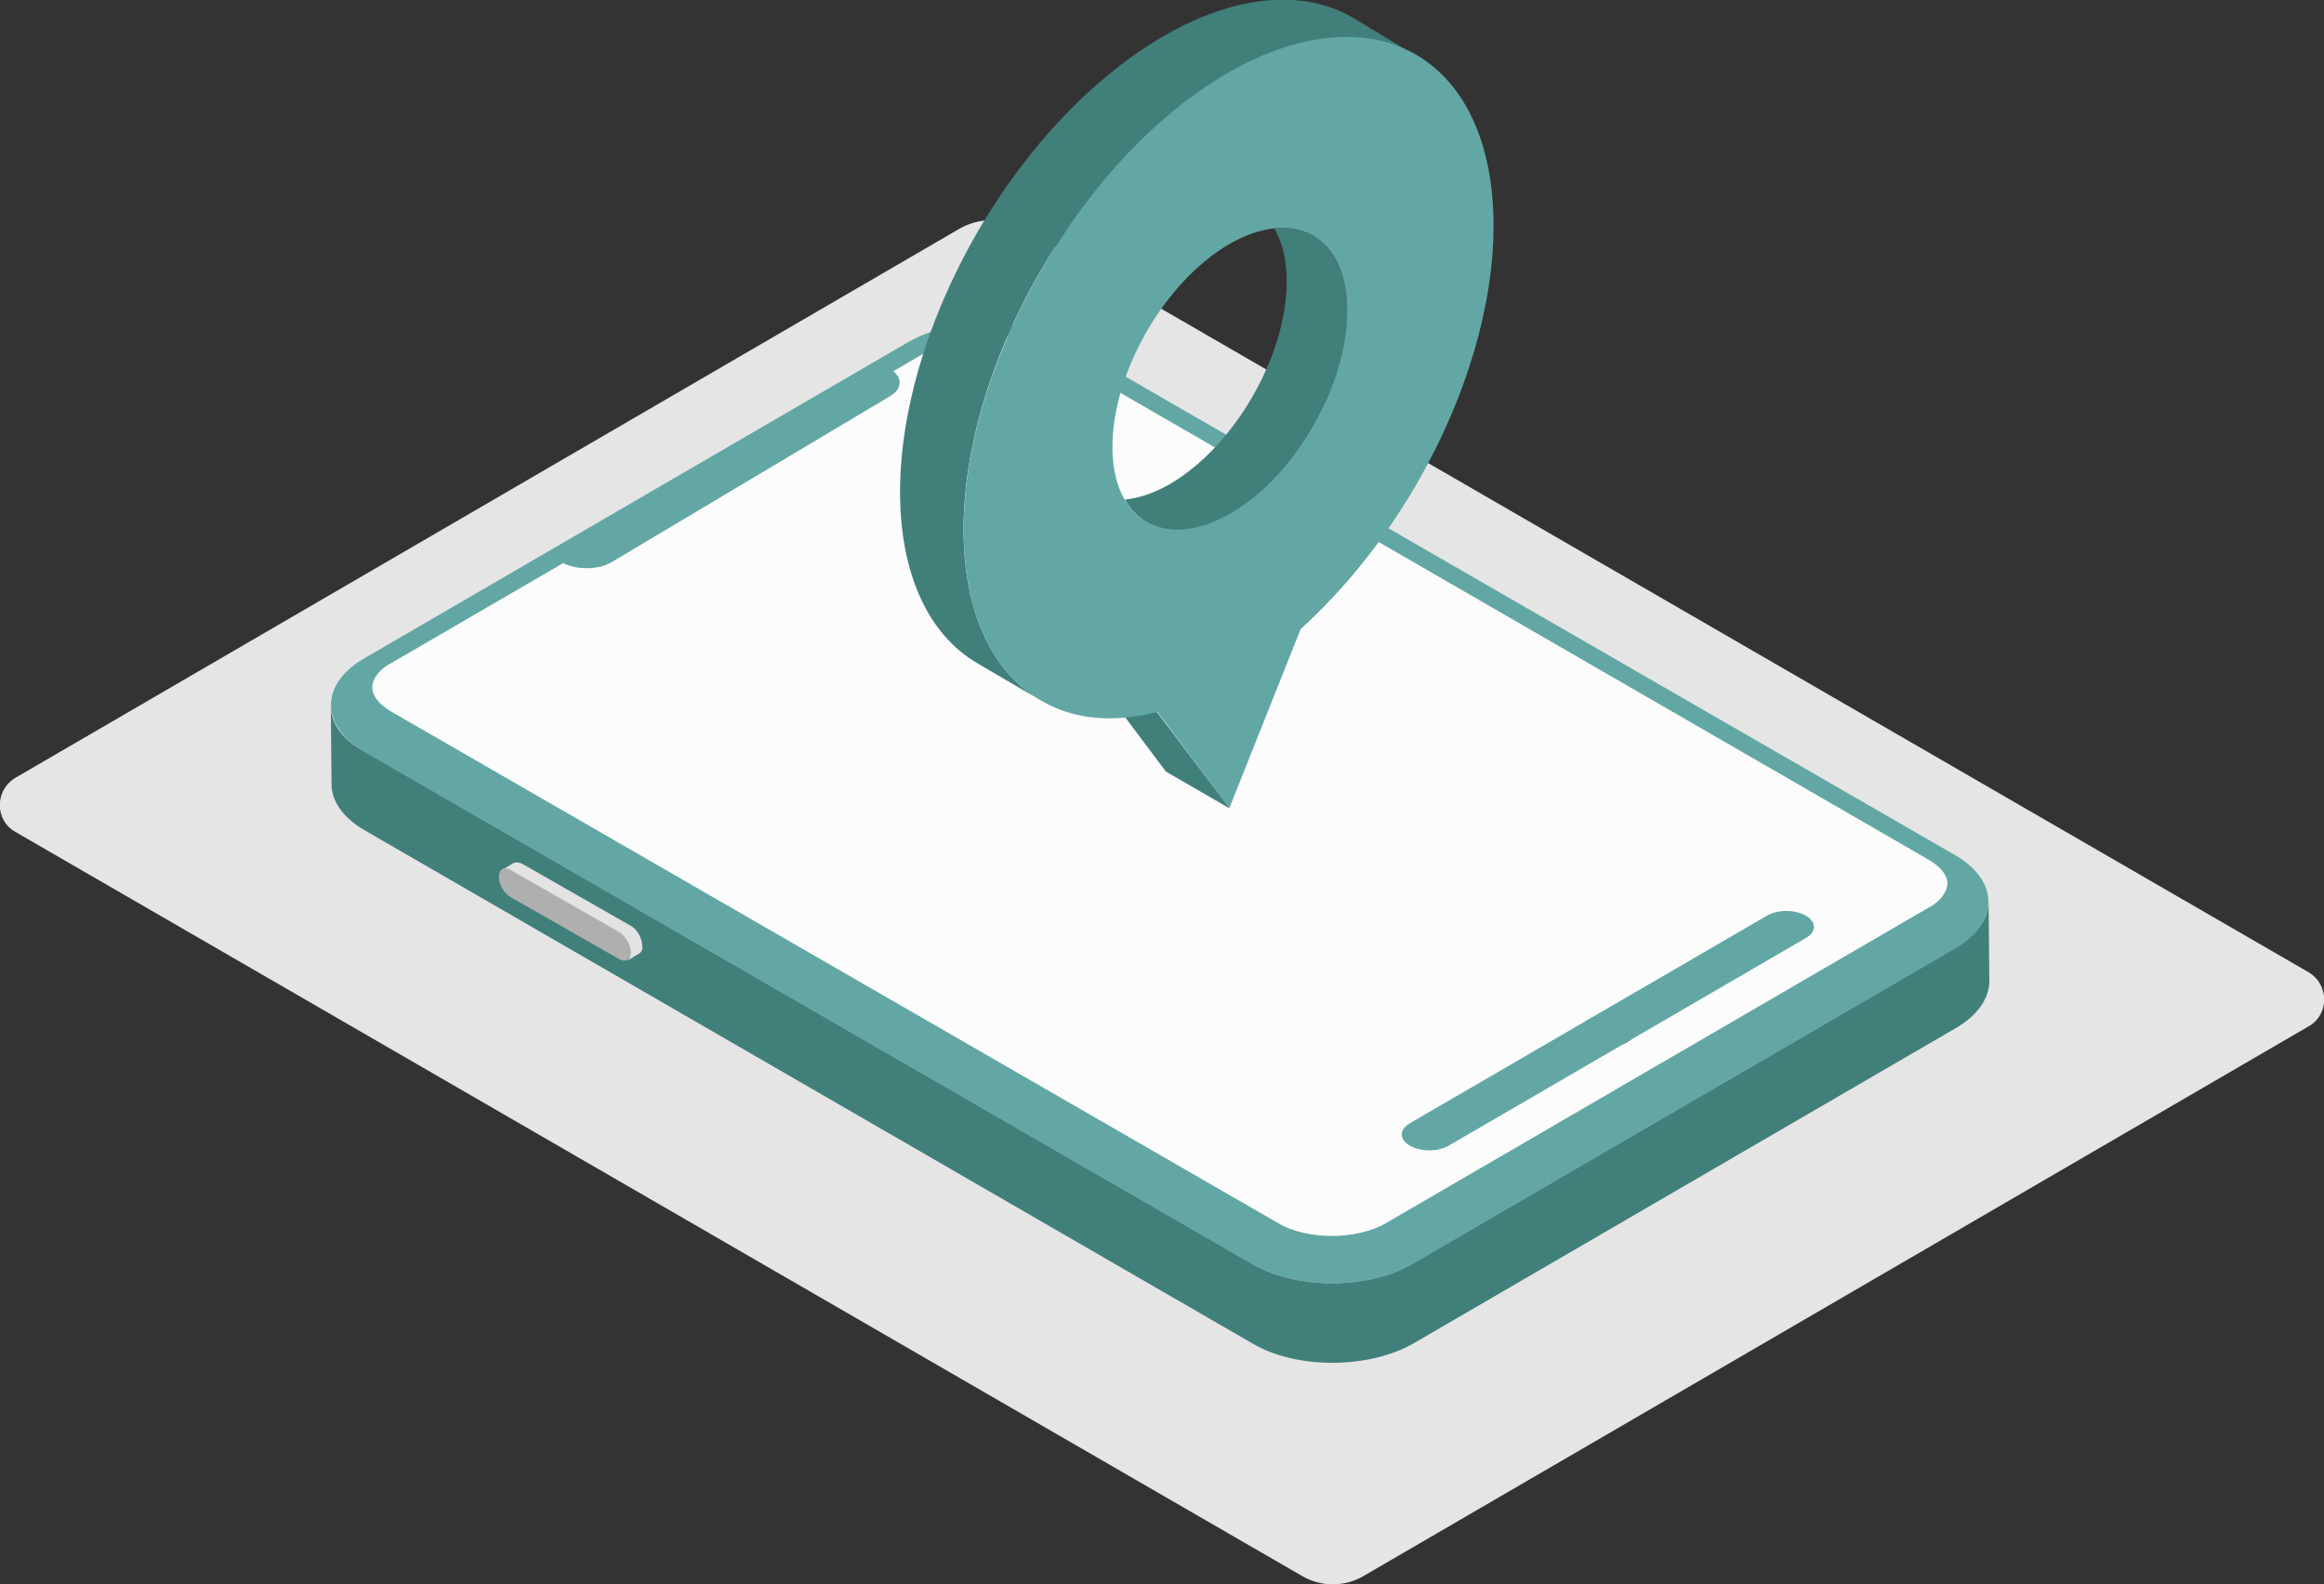
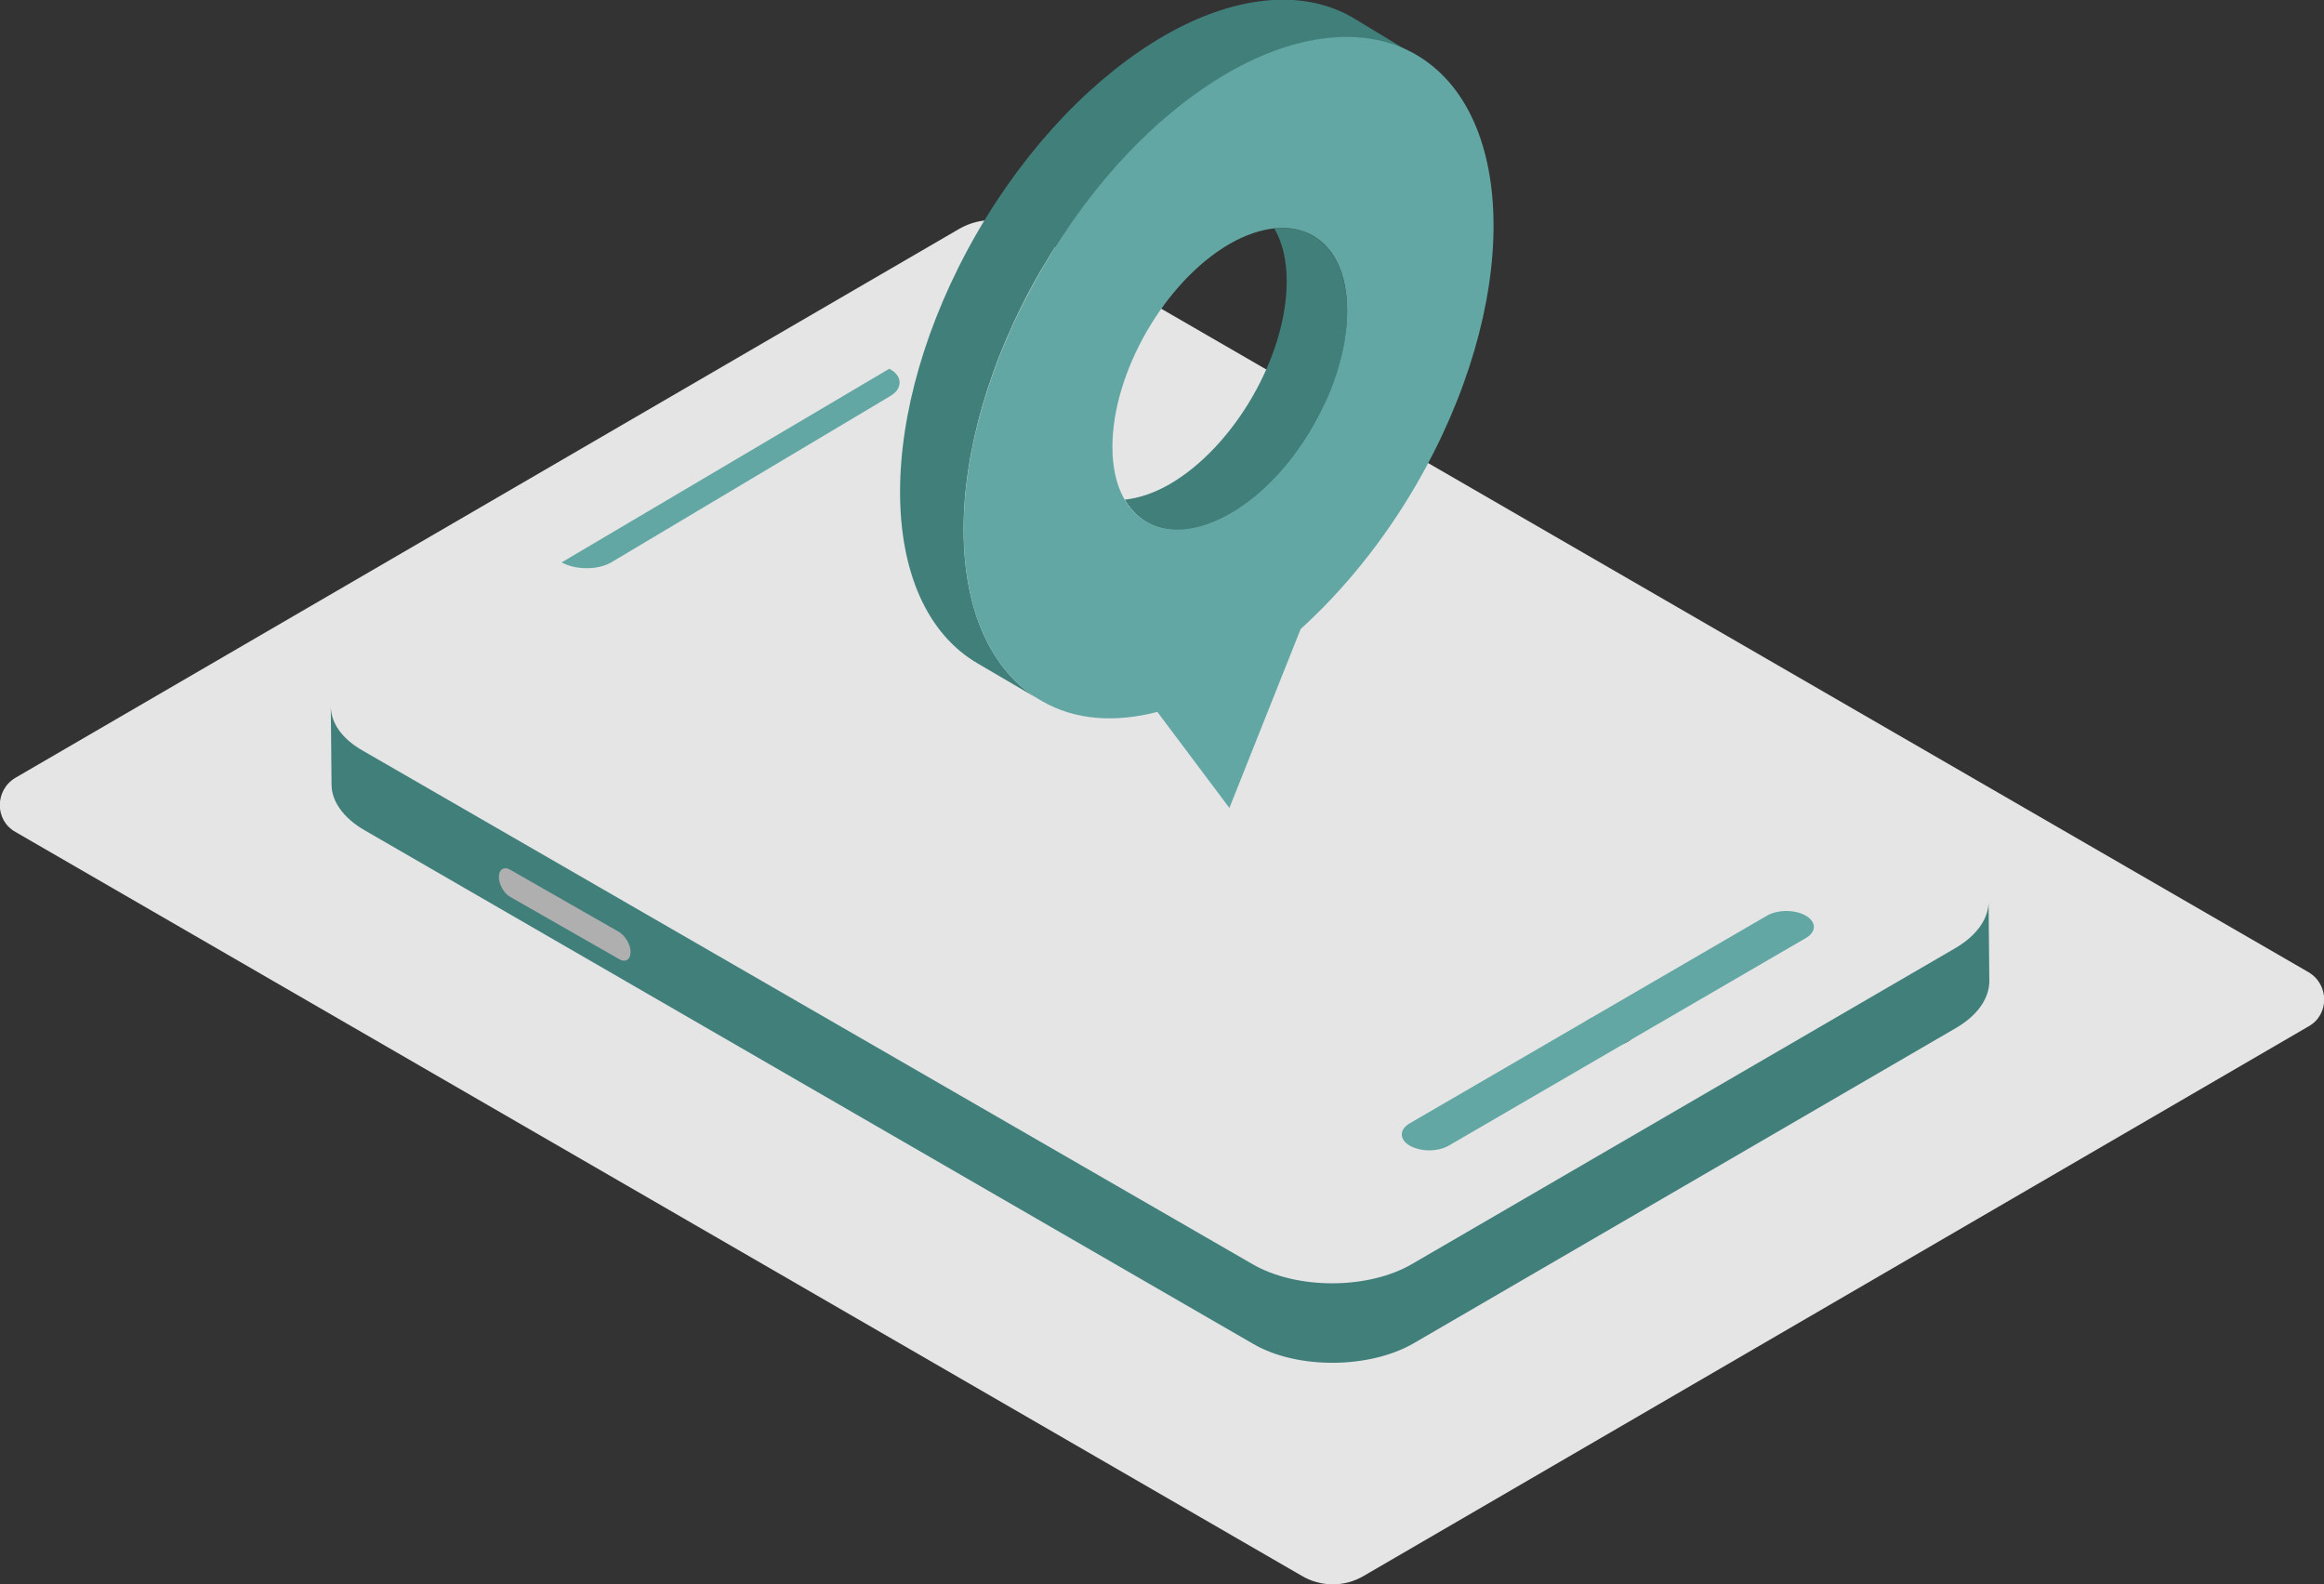
<svg xmlns="http://www.w3.org/2000/svg" version="1.1" id="レイヤー_1" x="0px" y="0px" viewBox="0 0 300 204.5" style="enable-background:new 0 0 300 204.5;" xml:space="preserve">
  <rect x="0" y="0" width="300" height="204.5" fill="#333333" stroke="none" />
  <style type="text/css">
	.st0{fill:#E5E5E5;}
	.st1{fill:#FCFCFC;}
	.st2{fill:#62A7A4;}
	.st3{fill:#417F7B;}
	.st4{fill:#61333A;}
	.st5{fill:#E3E3E3;}
	.st6{fill:#AFAFAF;}
</style>
  <path class="st0" d="M298,125.5l-166-96c-2.5-1.5-5.6-1.4-8.1,0L2,100.4c-2.7,1.6-2.7,5.5,0,7l166,96c2.5,1.5,5.6,1.5,8.1,0  L298,132.5C300.7,131,300.7,127.1,298,125.5z" />
-   <path class="st1" d="M47.6,87.1C46.5,89,47.4,91,50,92.5l114.7,66.2c4.1,2.3,10.7,2.3,14.7,0l70-40.7c1.1-0.6,1.9-1.4,2.4-2.2  c1.1-1.9,0.2-3.9-2.4-5.4L134.8,44.1c-4.1-2.3-10.7-2.3-14.7,0L50,84.9C48.9,85.5,48.1,86.3,47.6,87.1z" />
-   <path class="st2" d="M137.8,44.3c-1.2-0.7-2.6-1.3-4.2-1.7c-0.5-0.1-1.1-0.3-1.6-0.4c0.3,0.1,0.6,0.2,0.9,0.3  c-3.4-1.2-7.7-1.1-11.2,0c0.3-0.1,0.6-0.2,0.9-0.3c-0.5,0.1-1,0.3-1.6,0.4c-1.5,0.4-2.8,1-4,1.7L47,85c-5.7,3.3-5.7,8.7,0,12  l114.7,66.2c5.7,3.3,15,3.3,20.7-0.1l70-40.7c5.7-3.3,5.7-8.7,0-12L137.8,44.3z M121.3,42.7c-0.6,0.2-1.1,0.5-1.6,0.8  C120.1,43.2,120.7,42.9,121.3,42.7z M134.4,44.8L249,111c1,0.6,3.3,2.2,2,4.3c-0.4,0.7-1.1,1.4-2.1,1.9l-70,40.7  c-3.8,2.2-10.2,2.2-13.9,0L50.4,91.8c-1-0.6-3.2-2.2-2-4.3c0.4-0.7,1.1-1.4,2.1-1.9l70-40.7C124.2,42.7,130.6,42.6,134.4,44.8z   M135.2,43.4c-0.5-0.3-1-0.5-1.6-0.8C134.1,42.9,134.7,43.1,135.2,43.4z" />
  <path class="st3" d="M256.8,126.6c0,2.2-1.4,4.4-4.3,6.1l-70,40.7c-5.7,3.3-15,3.4-20.7,0.1L47.1,107.2c-2.8-1.6-4.3-3.8-4.3-5.9  l-0.1-10.2c0,2.2,1.4,4.3,4.3,5.9l114.7,66.2c5.7,3.3,15,3.3,20.7-0.1l70-40.7c2.9-1.7,4.3-3.9,4.3-6L256.8,126.6z" />
  <path class="st4" d="M210.1,134.5c1.4-0.8,1.4-2.1,0-2.9c-1.4-0.8-3.6-0.8-5,0c-1.4,0.8-1.4,2.1,0,2.9  C206.4,135.3,208.7,135.3,210.1,134.5z" />
-   <path class="st5" d="M81.4,119.5l-14-8c-0.4-0.2-0.8-0.2-1.1-0.1l-1.5,0.9c0.3-0.2,0.6-0.1,1.1,0.1l14,8c0.8,0.5,1.5,1.6,1.5,2.6  c0,0.5-0.2,0.8-0.4,1l1.5-0.9c0.3-0.2,0.5-0.5,0.4-1C82.9,121.1,82.2,119.9,81.4,119.5z" />
  <path class="st6" d="M81.4,122.9c0-1-0.7-2.1-1.5-2.6l-14-8c-0.8-0.5-1.5-0.1-1.5,0.9c0,1,0.7,2.2,1.5,2.6l14,8  C80.7,124.3,81.4,123.9,81.4,122.9z" />
-   <polygon class="st3" points="141.2,87.2 150.5,99.6 158.8,104.4 149.4,92 " />
  <path class="st3" d="M174.5,2.2c-6.7-3.8-15.5-2.6-24.2,2.4c-8.8,5.1-17.5,13.9-24.2,25.5c-13.3,23.1-13.2,47.9,0.2,55.6l8.2,4.8  C121.1,82.9,121,58,134.3,35c6.7-11.5,15.4-20.4,24.1-25.5c8.8-5,17.5-6.3,24.2-2.4L174.5,2.2z" />
  <path class="st3" d="M164.5,29.5c1,1.7,1.6,4,1.6,6.8c0,9.6-6.7,21.3-15.1,26.2c-2.1,1.2-4,1.8-5.8,2c2.5,4.3,7.6,5.3,13.6,1.9  c8.4-4.8,15.1-16.5,15.1-26.2C173.9,32.9,170,28.9,164.5,29.5z" />
  <path class="st2" d="M182.7,7c-6.7-3.8-15.5-2.6-24.2,2.4c-8.8,5.1-17.5,14-24.1,25.5C121,58,121.1,82.9,134.5,90.5  c4.3,2.5,9.5,2.8,14.9,1.4l9.3,12.4l9.2-23.1c5.4-4.9,10.6-11.2,14.9-18.6C196.2,39.5,196.1,14.7,182.7,7z M158.8,66.3  c-8.4,4.8-15.2,1-15.2-8.6c0-9.6,6.7-21.3,15.1-26.2c8.4-4.8,15.2-1,15.2,8.6C173.9,49.8,167.2,61.5,158.8,66.3z" />
  <path class="st2" d="M72.5,72.6c1.8,1,4.7,1,6.4,0l35.9-21.4c0.5-0.3,0.9-0.6,1.1-1c0.5-0.9,0.2-1.9-1.1-2.6L72.5,72.6z" />
  <path class="st2" d="M233.1,118.2c-1.4-0.8-3.6-0.8-5,0L182,145c-1.4,0.8-1.4,2.1,0,2.9c1.4,0.8,3.6,0.8,5,0l46.1-26.8  C234.5,120.3,234.5,119,233.1,118.2z" />
</svg>